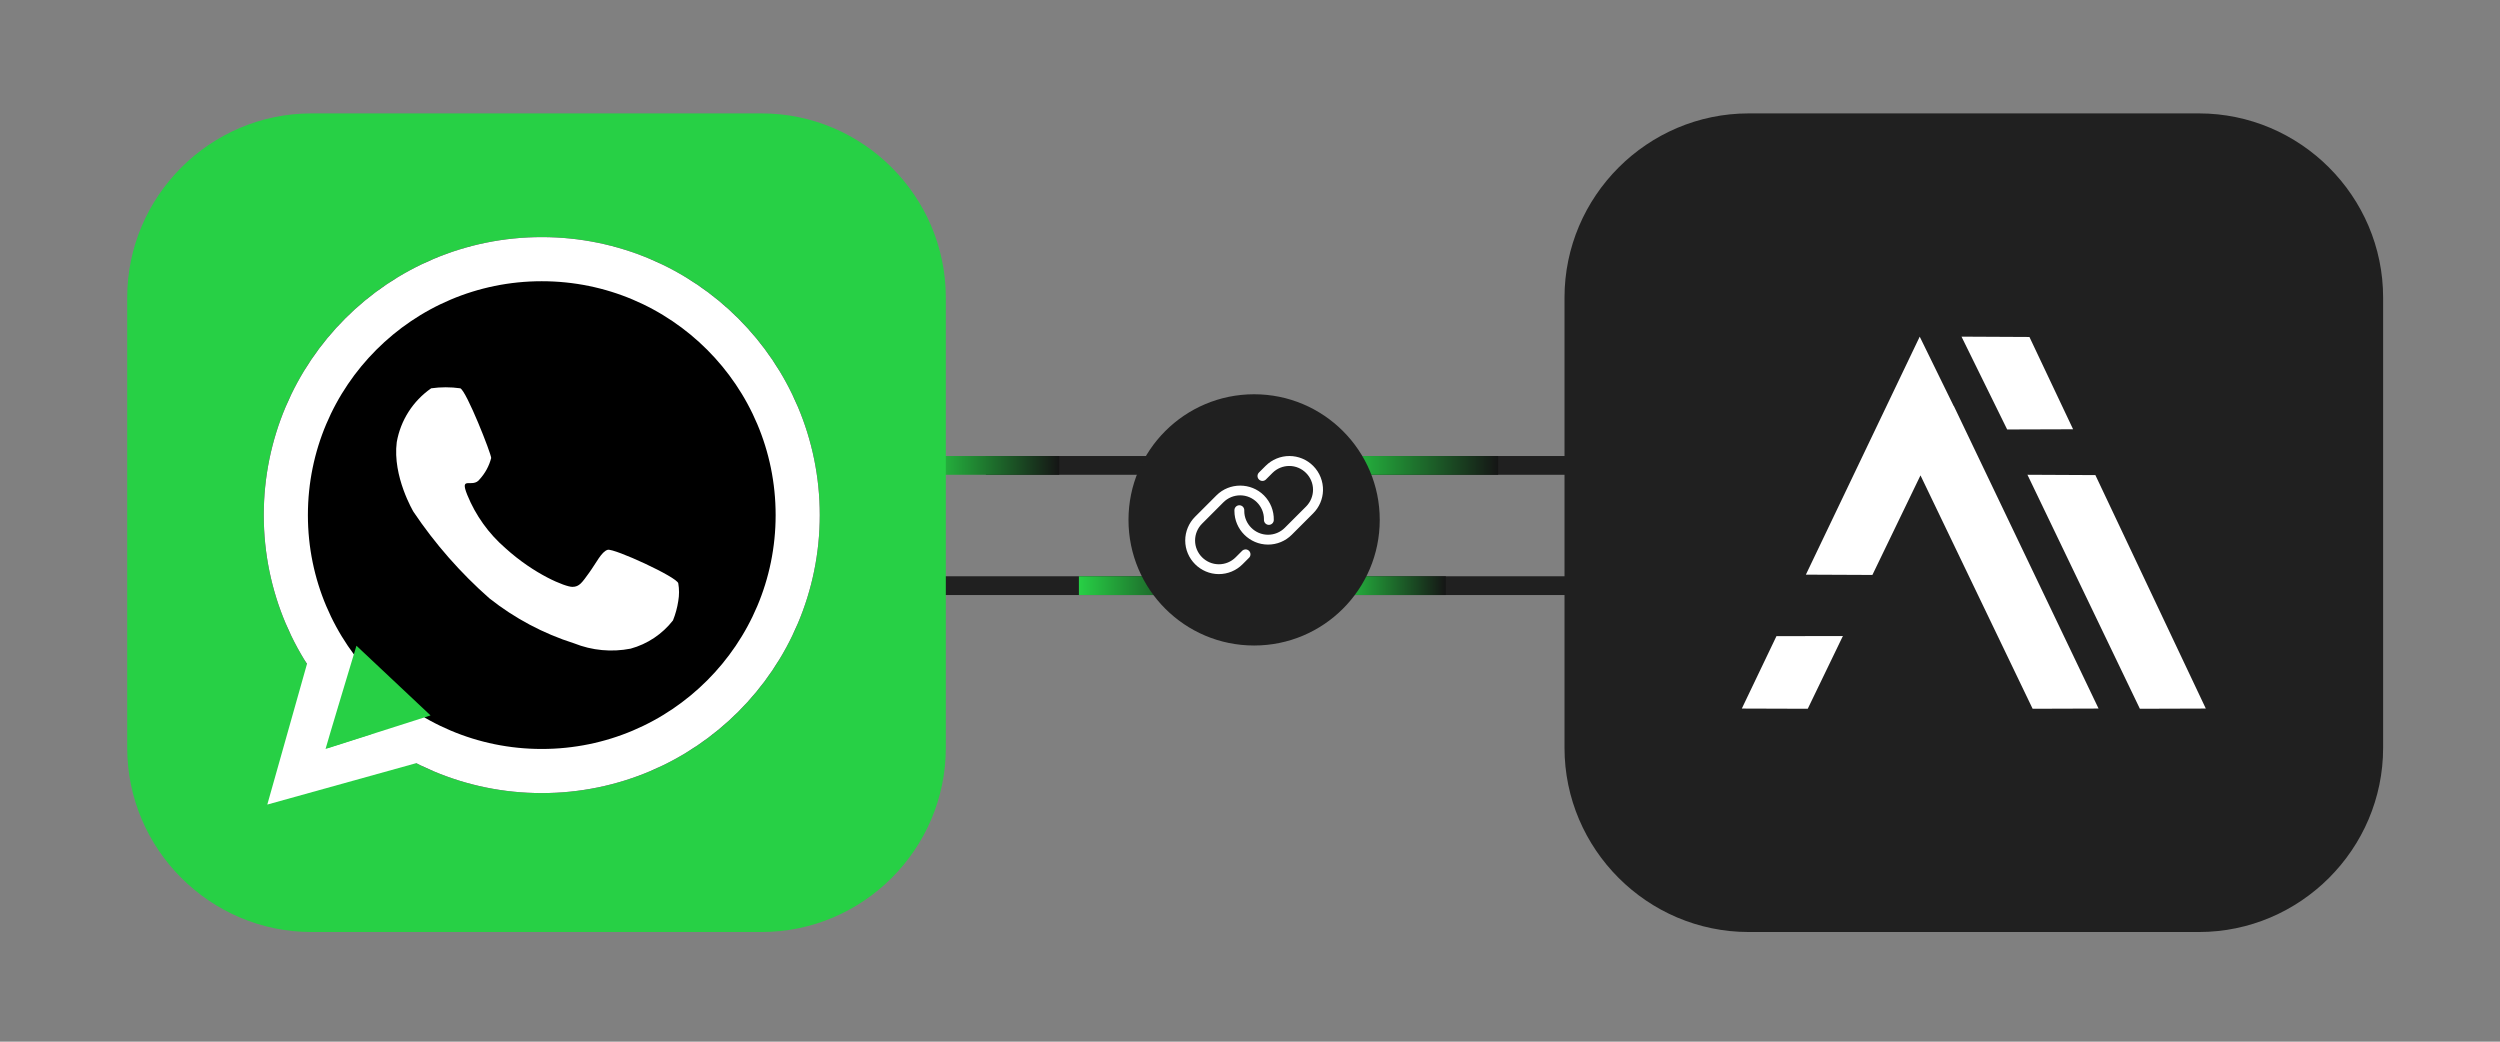
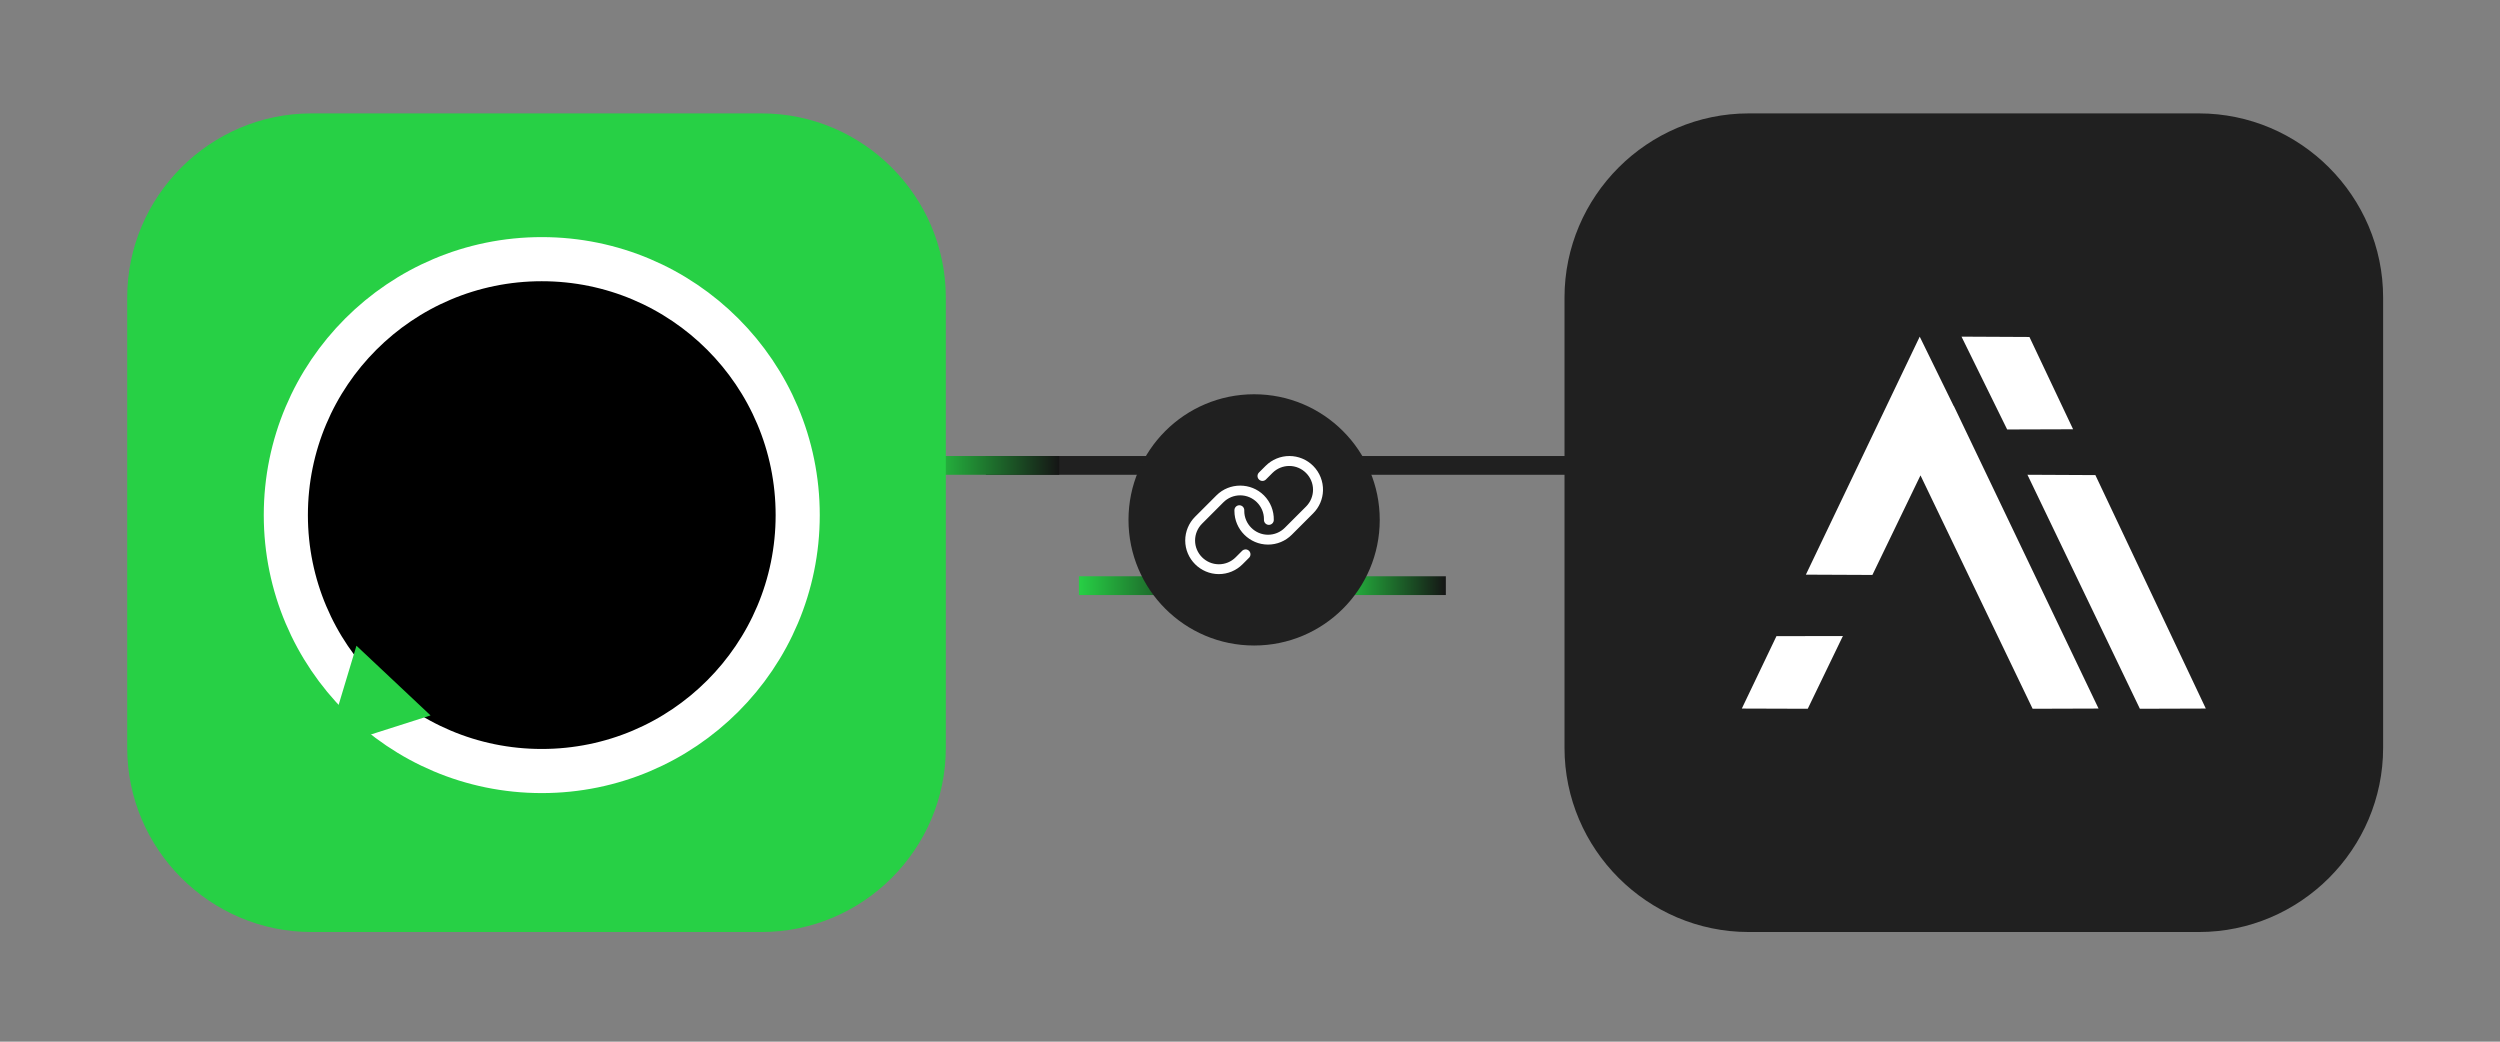
<svg xmlns="http://www.w3.org/2000/svg" width="100%" height="100%" viewBox="0 0 600 250" version="1.1" xml:space="preserve" style="fill-rule:evenodd;clip-rule:evenodd;">
  <rect x="0" y="0" width="600" height="250" fill="#808080" stroke="none" />
  <rect id="WhatsApp-Connect" x="0" y="0" width="600" height="250" style="fill:none;" />
  <rect x="236.608" y="109.444" width="141.772" height="4.503" style="fill:#202020;" />
-   <rect x="220.695" y="138.306" width="161.403" height="4.503" style="fill:#202020;" />
  <rect x="319.684" y="138.306" width="27.319" height="4.503" style="fill:url(#_Linear1);" />
  <rect x="220.695" y="109.444" width="33.516" height="4.503" style="fill:url(#_Linear2);" />
  <rect x="258.936" y="138.306" width="33.516" height="4.503" style="fill:url(#_Linear3);" />
-   <rect x="319.684" y="109.444" width="39.87" height="4.503" style="fill:url(#_Linear4);" />
  <circle cx="300.988" cy="124.773" r="30.15" style="fill:#202020;" />
  <path d="M317.518,117.746c-0.059,2.055 -0.905,4.01 -2.362,5.461l-5.129,5.132c-1.508,1.517 -3.563,2.368 -5.702,2.362l-0.007,-0c-4.421,-0.003 -8.058,-3.642 -8.058,-8.064c0,-0.075 0.001,-0.15 0.003,-0.226c0.018,-0.635 0.546,-1.148 1.181,-1.148c0.648,0 1.182,0.534 1.182,1.182c-0,0.011 -0.001,0.022 -0.001,0.033c-0.001,0.053 -0.002,0.107 -0.002,0.161c-0,3.125 2.571,5.698 5.697,5.7c1.512,0.004 2.964,-0.598 4.031,-1.669l5.129,-5.129c1.053,-1.067 1.645,-2.508 1.645,-4.007c-0,-3.128 -2.574,-5.702 -5.702,-5.702c-1.5,0 -2.94,0.592 -4.007,1.645l-1.623,1.624c-0.22,0.208 -0.511,0.324 -0.814,0.324c-0.647,0 -1.181,-0.533 -1.181,-1.18c0,-0.303 0.117,-0.594 0.325,-0.814l1.624,-1.623c1.512,-1.513 3.566,-2.364 5.705,-2.364c2.139,0 4.192,0.851 5.704,2.364c1.568,1.571 2.422,3.719 2.362,5.938Zm-19.336,14.381l-1.623,1.623c-1.07,1.077 -2.527,1.68 -4.045,1.674c-3.126,-0.003 -5.697,-2.576 -5.697,-5.702c0,-1.511 0.601,-2.962 1.669,-4.031l5.121,-5.129c1.069,-1.075 2.525,-1.681 4.042,-1.681c3.128,0 5.702,2.574 5.702,5.702c-0,0.057 -0.001,0.114 -0.003,0.171c0,0.011 -0,0.022 -0,0.033c-0,0.648 0.533,1.181 1.181,1.181c0.636,0 1.163,-0.512 1.181,-1.148c0.057,-2.215 -0.797,-4.359 -2.362,-5.927c-3.128,-3.128 -8.276,-3.128 -11.405,-0l-5.126,5.129c-1.512,1.511 -2.363,3.564 -2.363,5.702c0,4.419 3.635,8.057 8.054,8.062c2.14,0.006 4.195,-0.845 5.704,-2.362l1.623,-1.624c0.182,-0.213 0.281,-0.484 0.281,-0.764c0,-0.648 -0.533,-1.181 -1.181,-1.181c-0.275,0 -0.541,0.096 -0.753,0.272Z" style="fill:#fff;fill-rule:nonzero;" />
  <path d="M527.744,223.683l-108.056,-0c-24.313,-0 -44.206,-19.892 -44.206,-44.205l0,-108.057c0,-24.312 19.893,-44.204 44.206,-44.204l108.056,-0c24.313,-0 44.205,19.892 44.205,44.204l0,108.057c0,24.313 -19.892,44.205 -44.205,44.205Z" style="fill:#202020;" />
  <path d="M433.409,137.917l27.323,-57.121l8.168,16.683l0.019,-0.039l34.734,72.613l-15.824,0.051l-26.914,-56.014l-11.543,23.899l-15.963,-0.072Zm8.883,14.73l-8.431,17.457l-15.824,-0.051l8.312,-17.377l15.943,-0.029Zm60.6,-38.622l26.503,56.028l-15.824,0.051l-26.984,-56.16l16.305,0.081Zm-15.825,-33.148l10.476,22.147l-15.823,0.051l-10.958,-22.279l16.305,0.081Z" style="fill:#fff;" />
  <path d="M182.792,223.683l-108.056,-0c-24.313,-0 -44.206,-19.892 -44.206,-44.205l0,-108.057c0,-24.312 19.893,-44.204 44.206,-44.204l108.056,-0c24.313,-0 44.205,19.892 44.205,44.204l0,108.057c0,24.313 -19.892,44.205 -44.205,44.205Z" style="fill:#27d045;" />
  <g id="Group_35">
    <g id="Group_34">
      <g id="Ellipse_19">
-         <circle cx="130.024" cy="123.623" r="66.719" />
        <circle cx="130.024" cy="123.623" r="61.424" style="stroke:#fff;stroke-width:10.59px;" />
      </g>
-       <path id="Path_126" d="M73.895,158.571l-9.743,34.525l35.795,-9.955l1.907,-11.014l-23.299,7.413l6.142,-22.24l-10.802,1.271Z" style="fill:#fff;fill-rule:nonzero;" />
      <path id="Path_127" d="M78.131,179.752c0,-0.212 7.414,-24.781 7.414,-24.781l17.791,16.732l-25.205,8.049Z" style="fill:#27d045;fill-rule:nonzero;" />
    </g>
-     <path id="Path_128" d="M103.48,93.193c-4.366,3.03 -7.343,7.685 -8.26,12.92c-1.059,8.261 4.024,16.733 4.024,16.733c5.157,7.672 11.279,14.648 18.216,20.757c6.068,4.802 12.957,8.462 20.333,10.802c4.302,1.718 9.009,2.159 13.556,1.271c4.029,-1.106 7.595,-3.484 10.166,-6.778c0.603,-1.499 1.029,-3.062 1.271,-4.66c0.242,-1.401 0.242,-2.834 0,-4.236c-0.212,-1.482 -15.462,-8.472 -16.944,-8.048c-1.483,0.423 -2.754,3.177 -4.448,5.507c-1.695,2.329 -2.33,3.388 -4.025,3.388c-1.694,0 -9.107,-2.965 -16.097,-9.319c-3.992,-3.461 -7.113,-7.816 -9.108,-12.708c-1.995,-4.893 1.271,-1.483 2.966,-3.813c1.318,-1.444 2.263,-3.19 2.753,-5.083c0,-1.059 -5.93,-16.098 -7.413,-16.733c-2.319,-0.326 -4.671,-0.326 -6.99,0Z" style="fill:#fff;fill-rule:nonzero;" />
  </g>
  <g id="Group_351" />
  <defs>
    <linearGradient id="_Linear1" x1="0" y1="0" x2="1" y2="0" gradientUnits="userSpaceOnUse" gradientTransform="matrix(27.319,0,0,4.503,319.684,140.557)">
      <stop offset="0" style="stop-color:#27d045;stop-opacity:1" />
      <stop offset="1" style="stop-color:#151515;stop-opacity:1" />
    </linearGradient>
    <linearGradient id="_Linear2" x1="0" y1="0" x2="1" y2="0" gradientUnits="userSpaceOnUse" gradientTransform="matrix(-33.516,-4.10448e-15,5.51443e-16,-4.503,254.211,111.696)">
      <stop offset="0" style="stop-color:#151515;stop-opacity:1" />
      <stop offset="1" style="stop-color:#27d045;stop-opacity:1" />
    </linearGradient>
    <linearGradient id="_Linear3" x1="0" y1="0" x2="1" y2="0" gradientUnits="userSpaceOnUse" gradientTransform="matrix(-33.516,-4.10448e-15,5.51443e-16,-4.503,292.451,140.557)">
      <stop offset="0" style="stop-color:#151515;stop-opacity:1" />
      <stop offset="1" style="stop-color:#27d045;stop-opacity:1" />
    </linearGradient>
    <linearGradient id="_Linear4" x1="0" y1="0" x2="1" y2="0" gradientUnits="userSpaceOnUse" gradientTransform="matrix(-39.87,-4.88261e-15,5.51443e-16,-4.503,359.554,111.696)">
      <stop offset="0" style="stop-color:#151515;stop-opacity:1" />
      <stop offset="1" style="stop-color:#27d045;stop-opacity:1" />
    </linearGradient>
  </defs>
</svg>